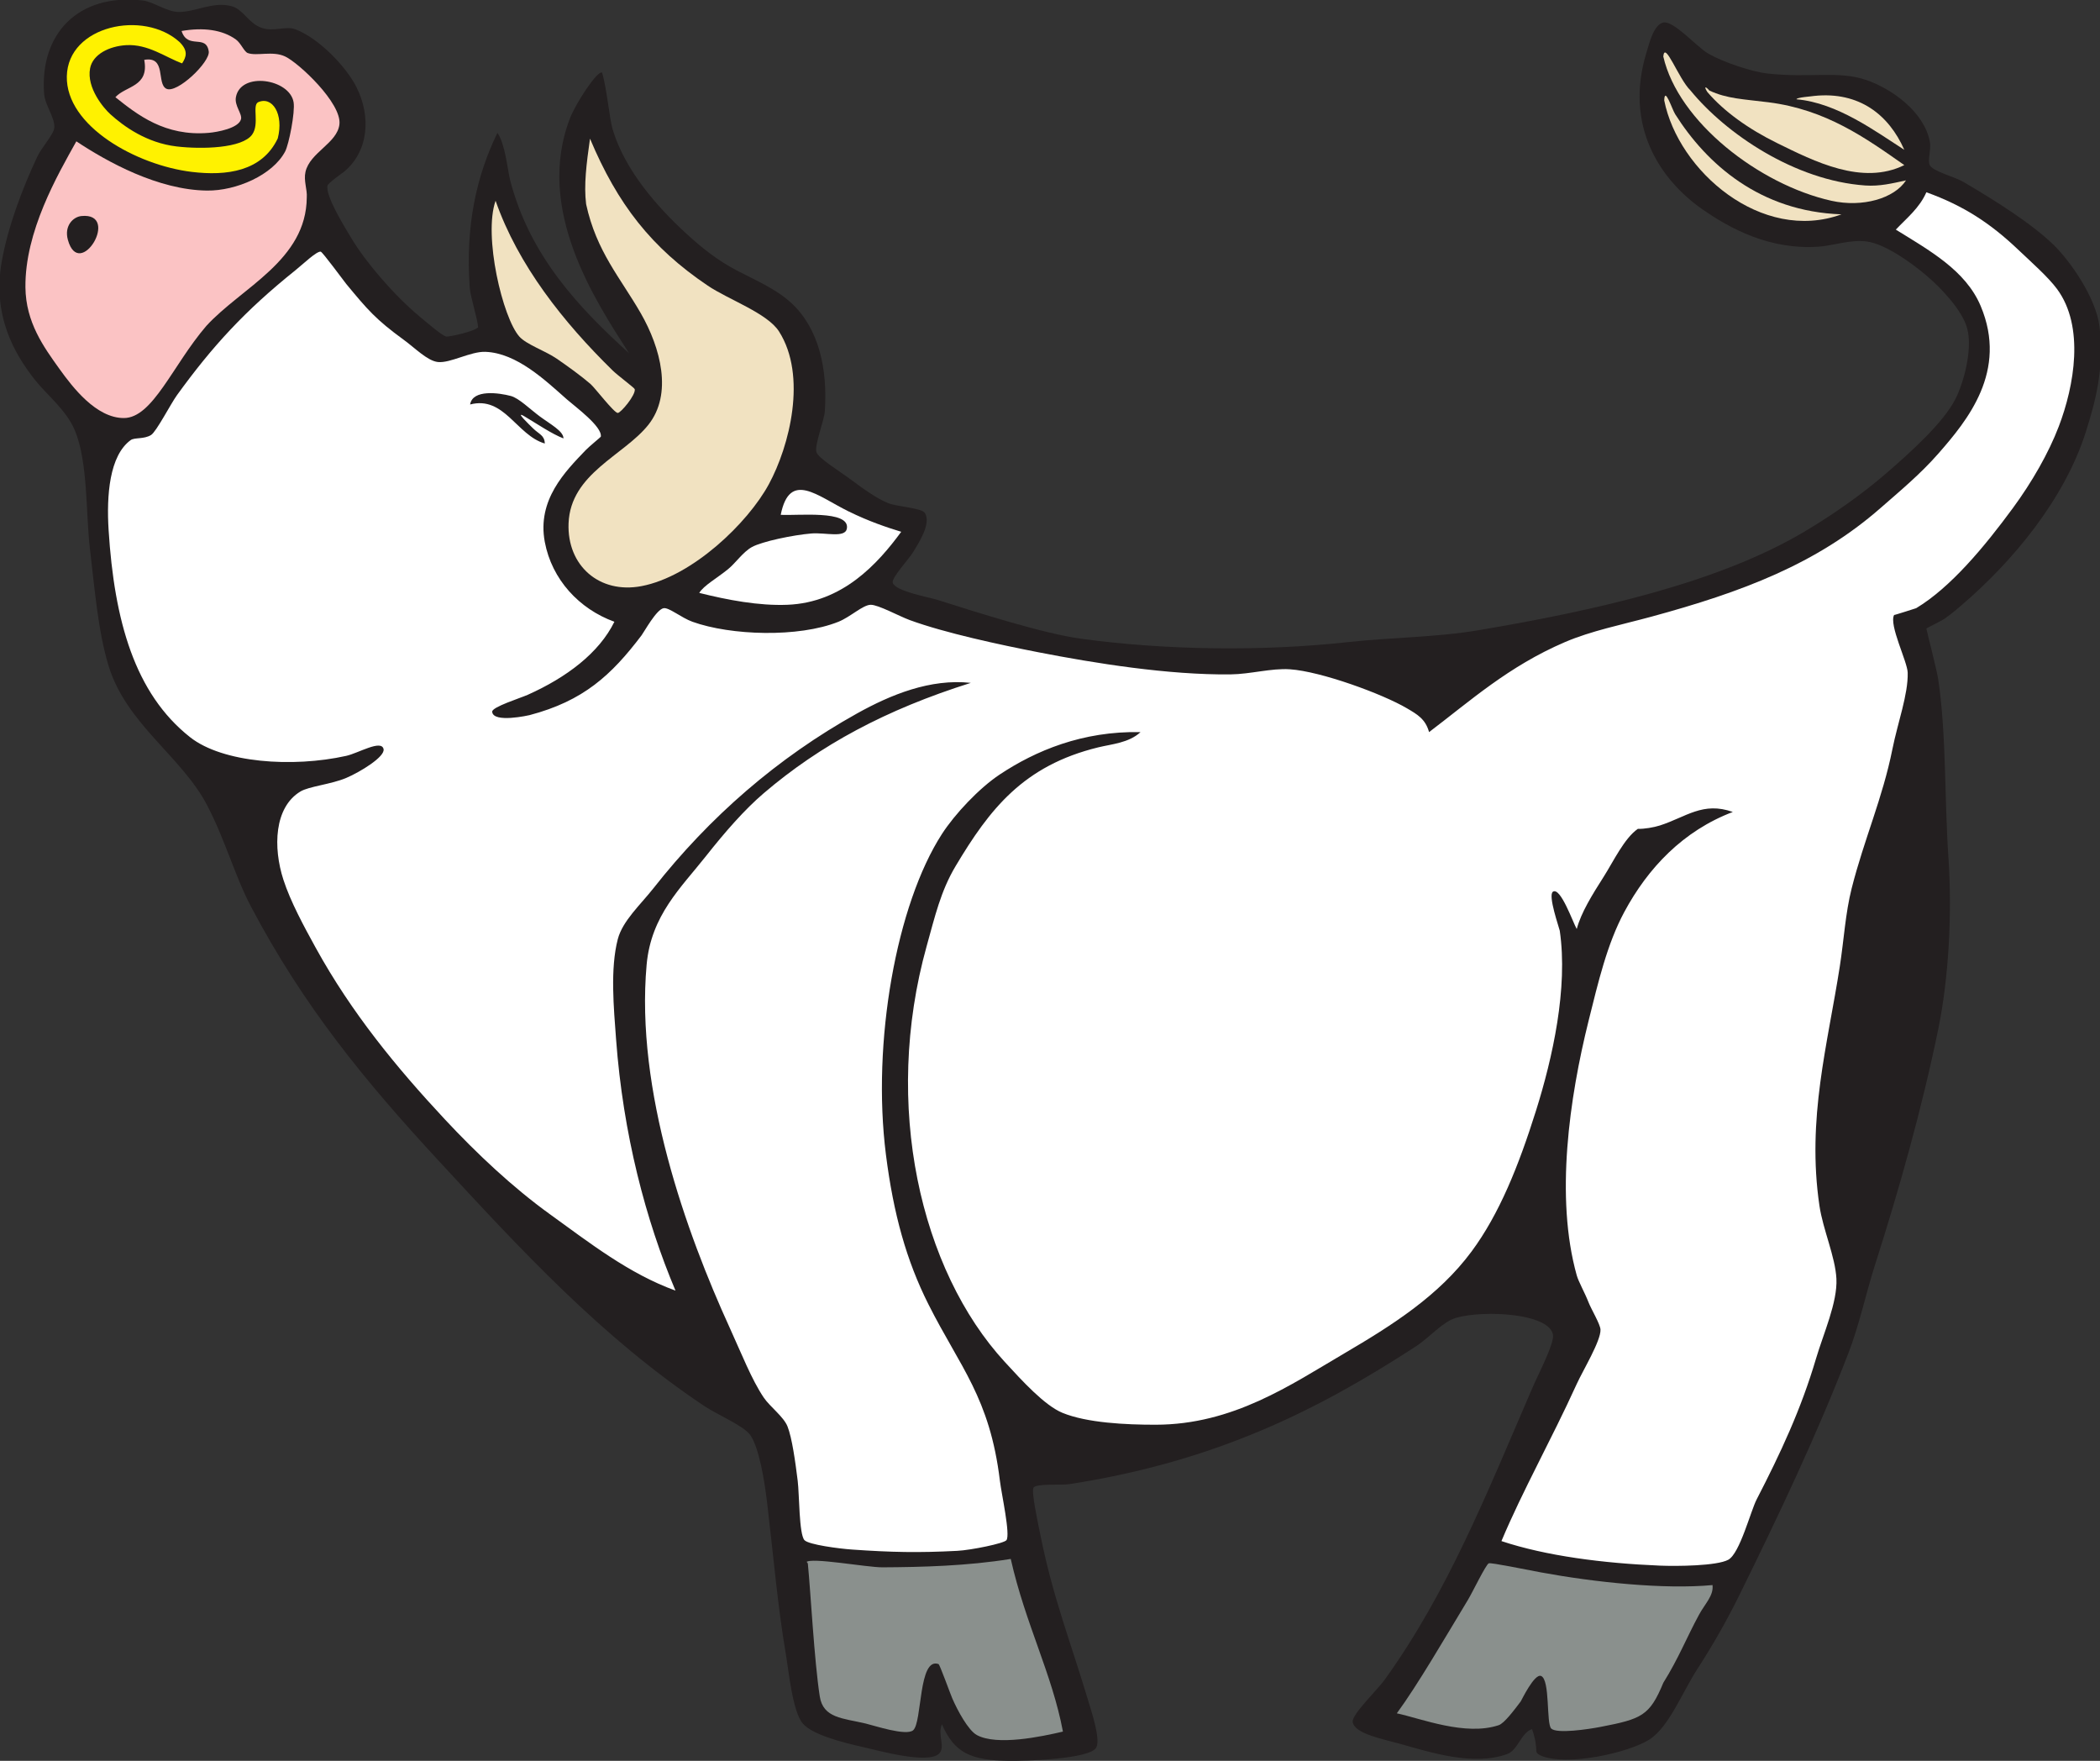
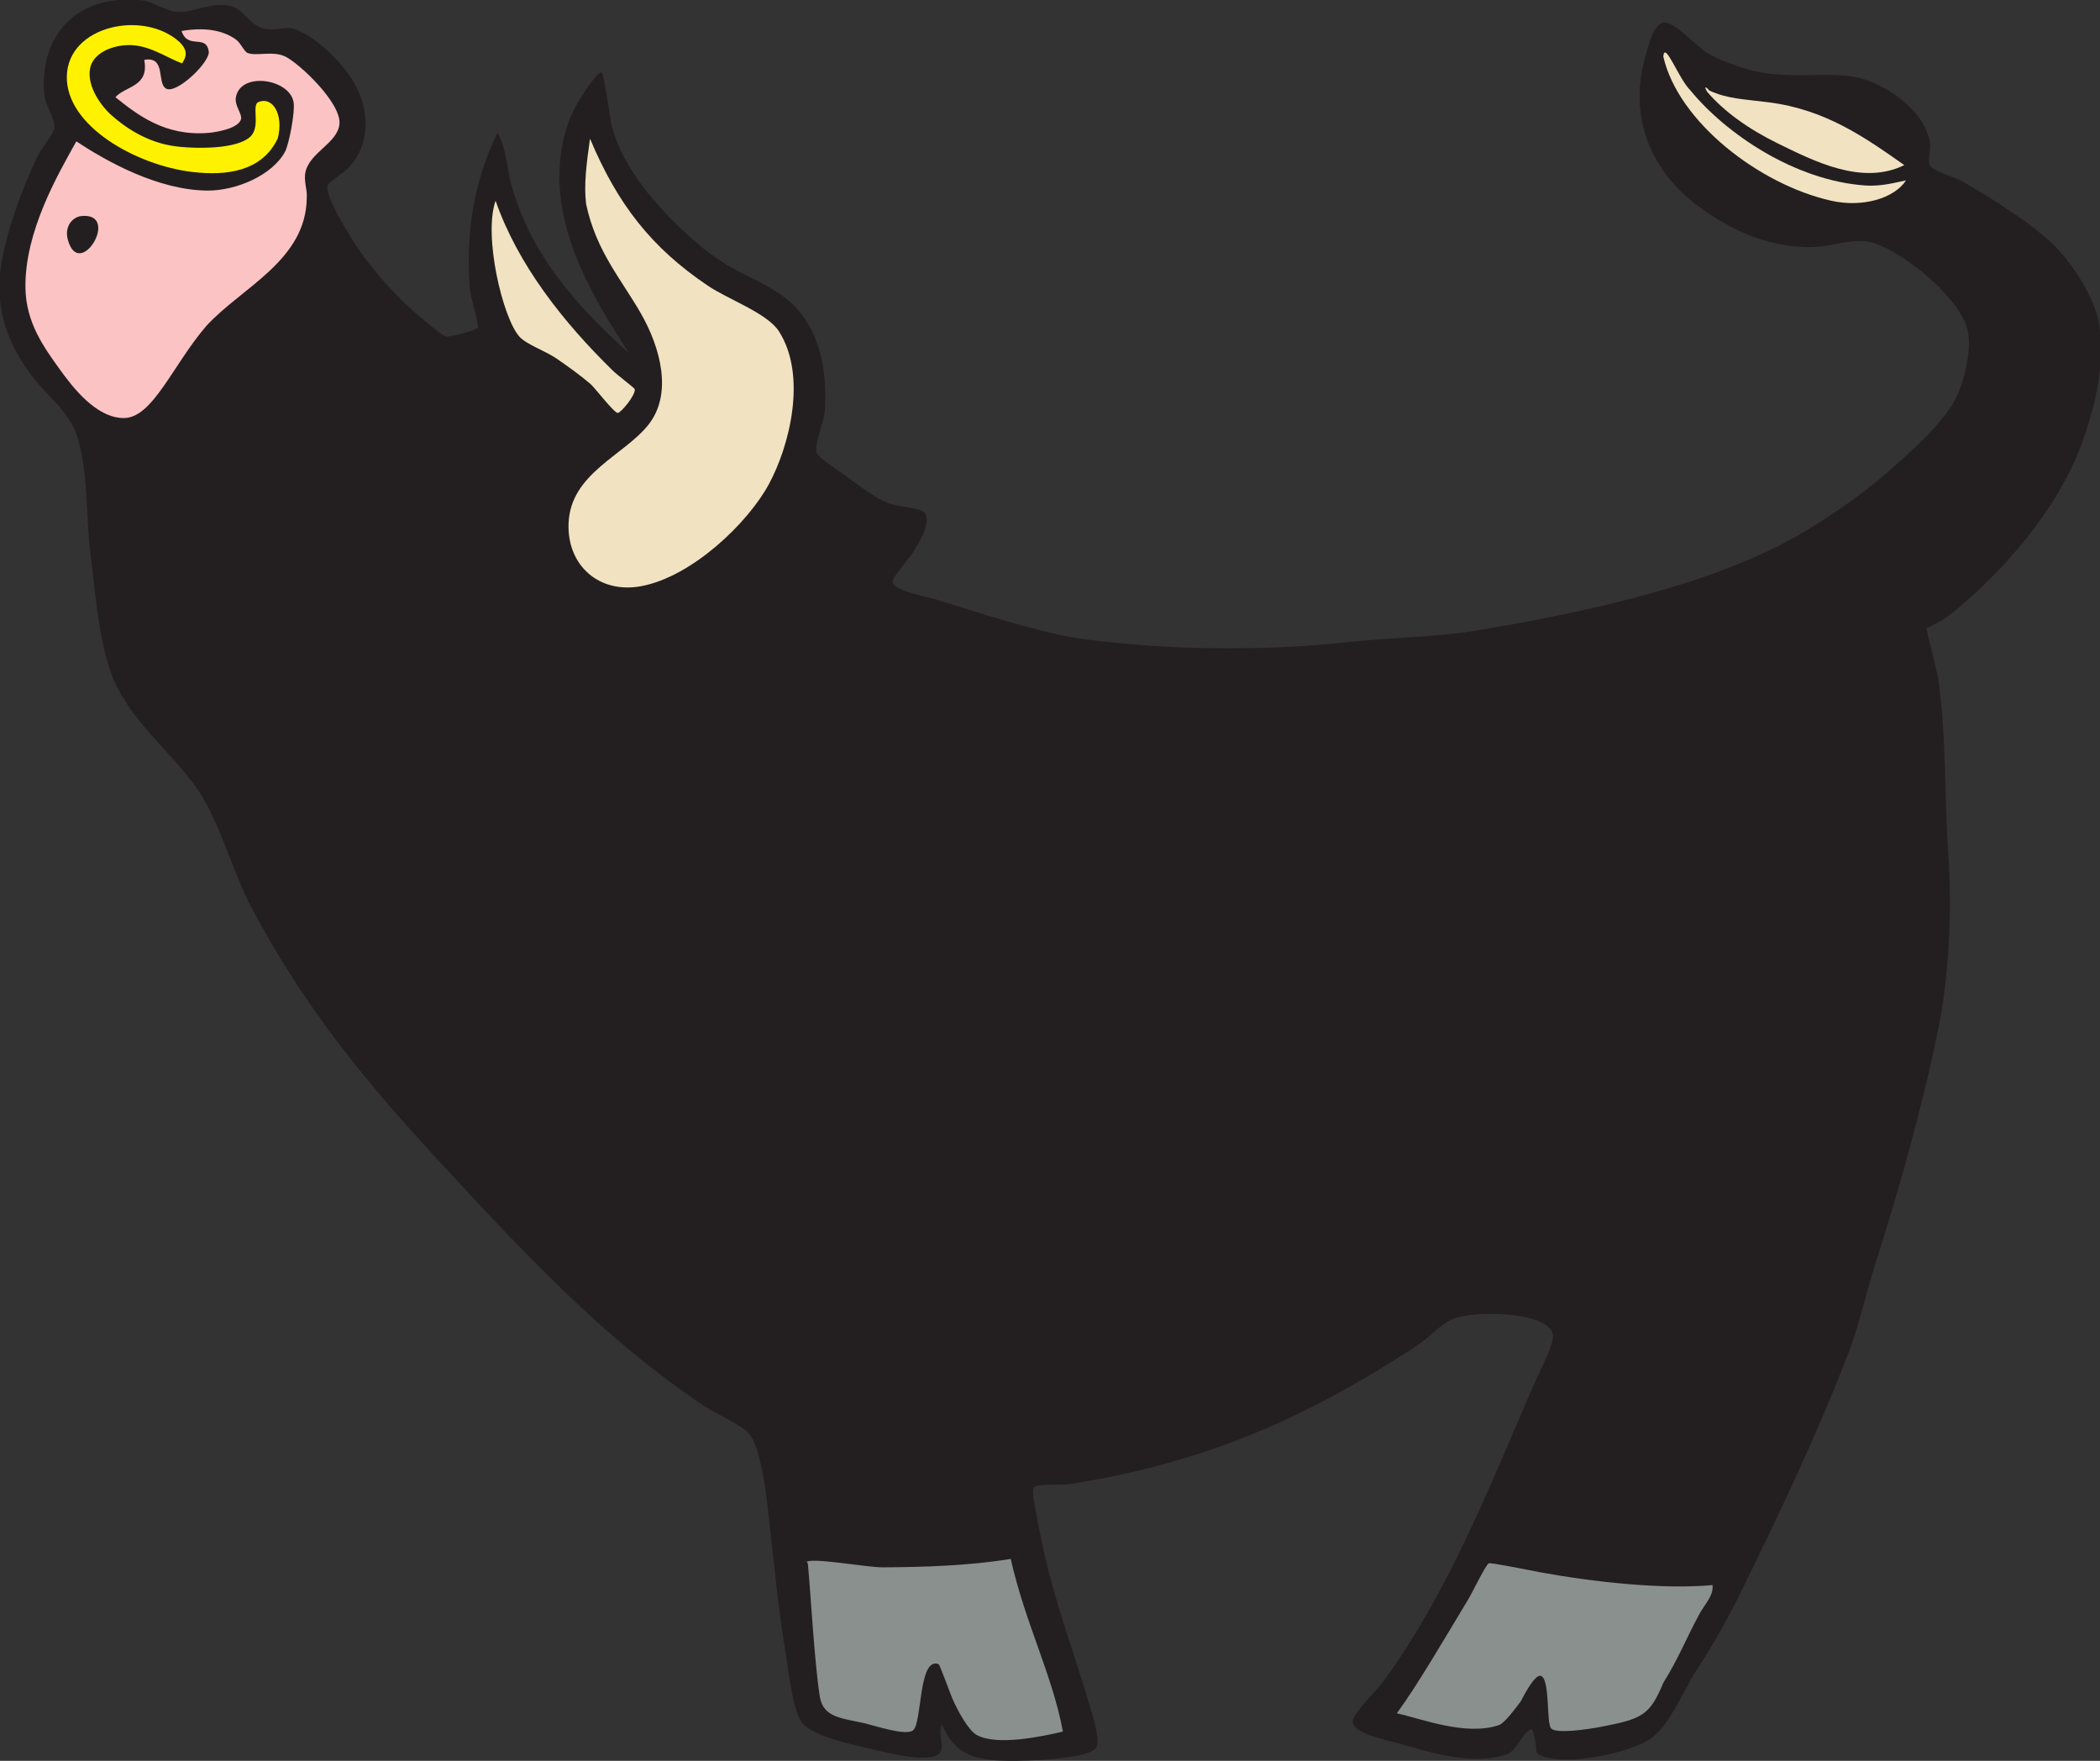
<svg xmlns="http://www.w3.org/2000/svg" viewBox="0 0 791.667 663.68" height="663.68" width="791.667" xml:space="preserve" id="svg2" version="1.1">
  <rect x="0" y="0" width="791.667" height="663.68" fill="#333333" stroke="none" />
  <defs id="defs6" />
  <g transform="matrix(1.333,0,0,-1.333,0,663.68)" id="g10">
    <g transform="scale(0.1)" id="g12">
      <path id="path14" style="fill:#231f20;fill-opacity:1;fill-rule:evenodd;stroke:none" d="m 1406.78,4603.21 c 22.41,-31.87 28.58,-105.53 36.21,-134.82 55.7,-213.5 193.36,-358.77 336,-488.29 -94,146.83 -267.97,406.58 -166.25,666.31 15.34,39.17 75.78,133.22 90.06,127.32 13.8,-47.14 20.6,-129.63 29.94,-160.92 34.9,-116.87 128.37,-221.08 206.4,-292.81 46.2,-42.46 90.38,-77.44 144,-105.59 49.88,-26.18 109.86,-51.32 153.6,-91.2 79.6,-72.58 103.91,-187.84 96,-307.2 -1.69,-25.46 -29.26,-94.71 -24,-115.21 4.35,-16.9 69.4,-56.85 96,-76.79 41.53,-31.13 74.97,-54.28 105.6,-67.2 26.69,-11.27 96.59,-13.57 105.6,-28.8 17.74,-29.97 -16.96,-83.07 -33.6,-110.4 -12.7,-20.87 -61.34,-72.31 -57.6,-86.4 6.39,-24.01 104.66,-41.64 124.8,-48 115.94,-36.67 301.61,-95.9 408,-110.4 238.57,-32.53 512.85,-36.04 753.59,-9.6 124.67,13.69 249.77,13.38 369.61,33.6 331.19,55.89 677.91,133.85 921.6,278.4 80.41,47.7 163.58,105.77 235.2,168 68.85,59.81 157.97,140.39 192.01,206.4 23.4,45.37 50.22,141.15 33.59,201.6 -14.04,51.1 -75.03,114.83 -115.19,148.79 -42.11,35.62 -114.92,88.36 -168.01,96.01 -44.61,6.43 -95.21,-11.42 -134.39,-14.4 -139.03,-10.55 -252.09,50.44 -331.21,105.6 -120.41,83.94 -220.71,236.45 -158.4,441.6 8.34,27.44 20.52,80 48.01,86.4 28.18,6.55 94.55,-68.23 124.8,-86.4 46.19,-27.76 131.31,-53.5 167.99,-57.6 123.75,-13.84 202.15,9.09 283.2,-19.2 68.6,-23.94 160.96,-87.83 177.6,-172.81 4.82,-24.59 -7.05,-52.74 0,-67.19 8.79,-18.03 68.34,-31.73 96,-48 82.63,-48.6 189.8,-114.8 254.41,-177.6 45.76,-44.51 119.39,-148.44 129.59,-230.4 14.86,-119.51 -13.28,-218.05 -38.4,-297.6 -60.74,-192.4 -208.67,-368.27 -350.39,-489.6 -12.46,-10.67 -26.17,-22.9 -48.01,-38.4 -10.56,-7.5 -52.26,-27.33 -52.79,-28.8 -0.45,-1.22 29.45,-116.43 33.59,-144 23.11,-154.1 17.44,-337.53 28.81,-504 10.82,-158.82 0.86,-340.07 -28.81,-484.8 -45.41,-221.54 -111.13,-454.9 -177.59,-662.4 -27.52,-85.9 -44.91,-171.72 -76.8,-254.4 -89.51,-231.99 -196.47,-456.639 -307.21,-681.6 -33.32,-67.676 -72.24,-137.48 -120,-211.211 C 4757.3,193.359 4721.27,98.066 4665.55,60.742 4606,22.852 4433.16,-15.996 4358.34,14.414 c -25.33,12.656 -2.97,9.238 -25.57,75.43 -31.5,-10.742 -39.7,-59.453 -70.43,-70.645 -95.04,-34.551 -215.93,4.531 -302.4,28.809 -47.67,13.399 -130.84,28.848 -134.39,62.402 -2.27,21.348 69.31,89.492 91.19,120 178.47,248.711 287.01,523.008 417.6,825.61 16.27,37.69 61.85,124.04 57.59,148.78 -10.5,61.16 -195.82,70.24 -273.59,48.01 -38.77,-11.09 -74.49,-55.17 -115.2,-81.6 -273.08,-177.343 -561.99,-324.413 -979.19,-388.808 -23.42,-3.593 -91.57,2.442 -100.81,-9.589 -7.53,-9.825 12.53,-101.133 19.2,-134.395 35.79,-178.379 87.13,-307.031 134.4,-465.605 9.1,-30.508 35.9,-109.102 24,-134.395 C 3084.61,4.121 2893.27,-0.41 2855.94,0 c -110.51,1.25 -156.53,21.953 -191.99,103.34 -14.1,-28.867 12.28,-65.801 -9.61,-84.141 -33.67,-28.184 -169.86,9.902 -211.2,19.219 -65.49,14.746 -145.93,36.016 -172.8,67.187 -29.01,33.672 -40.02,150.293 -48,196.797 -22.39,130.606 -34.64,273.457 -52.8,427.207 -7.33,62.11 -22.88,156.993 -48,191.993 -18.78,26.191 -92.48,56.816 -129.6,81.598 -291.79,194.87 -520.99,444.3 -753.6,696 -208.26,225.37 -380.188,435.33 -527.996,715.21 -46.438,87.93 -72.926,188.74 -124.801,288 -71.805,137.38 -228.086,229.16 -278.398,393.6 -29.981,97.95 -39.532,219.25 -52.805,331.2 -11.992,101.19 -5.02,246.26 -43.195,336 -23.848,56.05 -78.481,99.31 -110.403,139.2 -60.961,76.18 -122.476,184.46 -96,336 17.406,99.63 59.91,210.91 100.801,297.6 12.734,26.99 46.387,62.65 47.996,81.6 2.379,27.93 -26.394,63.88 -28.797,96 -12.64,168.97 95.446,284.62 278.399,264 29.785,-3.36 66.847,-31.11 99.664,-32.47 47.629,-1.96 99.047,31.09 153.023,15.95 32.274,-9.04 48.098,-49.43 84.86,-61.26 35.535,-11.43 66.941,6.48 94.453,-3.82 65.929,-24.69 143.242,-104.68 172.809,-163.2 42.65,-84.49 33.98,-183.88 -36.294,-240.57 -1.992,-1.62 -43.41,-30.61 -45.312,-37.83 -7.543,-28.61 51.484,-122.42 67.195,-148.8 39.971,-67.09 120.641,-161.34 192.001,-220.8 22.23,-18.52 65.76,-56.06 76.8,-57.6 7.96,-1.11 78.33,14.16 89.84,26.05 -1.19,22.3 -21.92,87.36 -23.64,111.14 -12.84,176.35 19.25,317.76 78.24,438.81 v 0" />
      <path id="path16" style="fill:#fbc3c4;fill-opacity:1;fill-rule:evenodd;stroke:none" d="m 215.941,4579.2 c 87.59,-58.1 231.223,-137.6 369.602,-139.2 82.461,-0.94 185.574,43.81 220.801,110.41 10.746,20.32 28.562,110.86 24,139.2 -10.68,66.35 -149.77,87.91 -163.199,14.4 -4.454,-24.36 18.546,-47.19 14.398,-62.4 -6.996,-25.67 -67.488,-36.35 -91.199,-38.4 -123.934,-10.71 -202.512,51.81 -264,100.8 29.687,32.71 95.929,28.87 81.601,105.6 63.516,11.27 34.063,-67.13 62.399,-81.6 29.785,-15.21 124.566,75.69 120,105.6 -7.629,49.92 -59.36,3.98 -76.805,57.6 61.262,10.55 114.996,3.88 153.606,-24 14.21,-10.27 23.39,-34.75 33.597,-38.4 25.953,-9.27 70.336,6.96 105.602,-9.61 38.582,-18.1 160.535,-132.13 153.601,-191.99 -6.195,-53.41 -83.504,-79.3 -96,-134.4 -5.621,-24.78 5.309,-50.06 3.66,-72.01 -1.164,-178.52 -184.015,-254.08 -284.261,-363.73 -95.383,-111.33 -151.336,-260.11 -233,-260.26 -78.192,-0.15 -144.957,86.94 -182.399,139.2 -43.875,61.22 -94.976,131.04 -95.996,230.4 -1.637,158.14 90.625,317.1 143.992,412.79 z m 14.403,-211.19 c -23.711,-2.32 -49.239,-27.95 -38.403,-67.21 32.711,-118.45 150.981,78.24 38.403,67.21 v 0" />
      <path id="path18" style="fill:#fff200;fill-opacity:1;fill-rule:evenodd;stroke:none" d="m 515.023,4799.69 c -46.816,16.89 -95.921,55.15 -158.398,51.46 -47.348,-2.8 -94.324,-25.74 -101.855,-65.54 -10.54,-55.73 39.218,-113.32 57.171,-129.6 38.332,-34.76 102.918,-81.21 187.2,-91.2 72.152,-8.56 186.285,-5.33 213.988,33.6 21.379,30.03 -0.527,81.18 16.414,91.2 40.707,18.58 73.559,-33.48 55.98,-102.1 -44.488,-93.67 -144.957,-106.55 -243.179,-94.7 -155.957,18.81 -356.293,129.36 -353.364,270.28 2.989,143.77 217.348,188.7 318.54,97.11 25.386,-25 19.32,-42.24 7.503,-60.51 v 0" />
      <path id="path20" style="fill:#f1e2c1;fill-opacity:1;fill-rule:evenodd;stroke:none" d="m 1401.54,4411.21 c 63.77,-182.44 191.97,-343.71 331.2,-480 14.74,-14.43 61.74,-49.2 62.4,-52.8 3.05,-16.37 -39.37,-67.12 -48,-67.2 -10.4,-0.11 -64.91,71.31 -76.8,81.6 -24.86,21.48 -61.32,48.22 -96,72 -31.86,21.85 -85.61,39.94 -105.6,62.4 -46.92,52.71 -102.24,284.25 -67.2,384 v 0" />
      <path id="path22" style="fill:#f1e2c1;fill-opacity:1;fill-rule:evenodd;stroke:none" d="m 1668.59,4586.79 c 78.06,-185.6 173.5,-308.06 332.95,-415.58 58.59,-39.51 168.58,-77.75 201.6,-129.6 80.01,-125.65 29.82,-323.91 -28.8,-432 -59.47,-109.68 -216.24,-260.54 -360,-288 -119.42,-22.82 -211.05,58.08 -206.39,177.59 5.49,141.06 156.25,191.41 225.59,278.41 69.42,87.1 34.83,217.69 -21.38,315.5 -57.2,99.53 -125.64,174.69 -154.56,308.5 -6.72,53.99 0.95,114.57 10.99,185.18 v 0" />
-       <path id="path24" style="fill:#ffffff;fill-opacity:1;fill-rule:evenodd;stroke:none" d="m 1977.54,3302.41 c 12.94,21.04 48.51,40.4 81.6,67.2 20.86,16.9 42.21,48.59 67.2,62.4 29.01,16.03 117.29,34.18 168,38.4 40.43,3.36 96.42,-13.96 100.8,14.4 8.16,52.74 -141.02,35.35 -187.19,38.4 25.47,126.12 103.39,53.02 192,9.6 57.71,-28.28 107.09,-44.83 148.79,-57.6 -66.85,-91.13 -166.01,-200.13 -321.6,-206.4 -81.61,-3.3 -170.17,13.75 -249.6,33.6 v 0" />
      <path id="path26" style="fill:#8a908d;fill-opacity:1;fill-rule:evenodd;stroke:none" d="m 2858.47,570.957 c 41.75,-184.844 117.02,-325.156 147.58,-488.203 -61.29,-14.395 -186.27,-40.664 -243.32,-9.863 -24.26,13.105 -55.05,69.765 -69.98,104.707 -5.64,13.183 -35.1,94.785 -38.41,96.015 -57.41,21.172 -45.9,-165.488 -72,-187.207 -20.05,-16.68 -110.04,13.438 -134.39,19.199 -64.33,15.235 -120,14.786 -129.61,76.797 -15.59,100.703 -25.75,295.235 -33.6,374.395 -0.15,1.523 -2.63,7.676 -4.8,4.805 11.34,15.078 171.1,-14.629 216,-14.395 109.9,0.586 239.52,3.789 362.53,23.75 v 0" />
      <path id="path28" style="fill:#8a908d;fill-opacity:1;fill-rule:evenodd;stroke:none" d="m 3950.35,134.414 c 58.69,79.981 135.43,212.266 201.58,321.602 11.88,19.609 50.37,99.433 58.48,102.539 6.7,2.578 106.45,-18.086 147.93,-25.742 149.59,-27.598 346.89,-48.731 484.8,-35.782 3.64,-29.804 -21.21,-52.48 -38.39,-84.218 -35.34,-65.254 -57.84,-123.516 -100.71,-191.993 -38.67,-93.437 -61.11,-102.304 -177.69,-124.804 -35.02,-6.758 -122.97,-19.902 -139.2,-4.805 -14.67,13.633 -2.72,137.91 -28.81,148.789 -18.93,7.91 -55.74,-69.551 -57.6,-71.992 -18.81,-24.824 -46.38,-61.895 -62.4,-67.188 -94.3,-31.23 -218.71,18.672 -287.99,33.594 v 0" />
      <path id="path30" style="fill:#f1e2c1;fill-opacity:1;fill-rule:evenodd;stroke:none" d="m 4703.95,4819.2 c 4.16,46.25 43,-63.13 76.79,-95.99 99.85,-122.27 295.2,-254.92 494.4,-268.8 40.68,-2.83 76.13,5.91 115.21,14.4 -32.79,-50.85 -122.83,-77.39 -211.21,-57.6 -203.59,45.58 -433.07,222.99 -475.19,407.99 v 0" />
-       <path id="path32" style="fill:#f1e2c1;fill-opacity:1;fill-rule:evenodd;stroke:none" d="m 4706.58,4694.99 c 1.27,40.92 21.92,-24.67 30.96,-38.98 88.85,-140.64 239.69,-275.43 470.41,-283.2 -225.76,-82.22 -461.93,122.74 -501.37,322.18 v 0" />
      <path id="path34" style="fill:#f1e2c1;fill-opacity:1;fill-rule:evenodd;stroke:none" d="m 4828.75,4718.41 c -10.25,15.53 -6.35,18.13 5.45,4.47 50.08,-23.49 96.68,-24.33 167.34,-33.27 162.64,-20.57 274.09,-100.52 384.01,-177.6 -118.97,-58.52 -254.36,10.47 -360,62.4 -80.82,39.73 -149.87,89.29 -196.8,144 v 0" />
-       <path id="path36" style="fill:#f1e2c1;fill-opacity:1;fill-rule:evenodd;stroke:none" d="m 5080.64,4698.07 c -0.78,5.59 46.76,8.54 50.49,9.59 126.9,12.98 210.78,-53.46 254.42,-152.45 -80.04,51.16 -189.71,133.08 -304.91,142.86 v 0" />
-       <path id="path38" style="fill:#ffffff;fill-opacity:1;fill-rule:evenodd;stroke:none" d="m 1737.54,3220.8 c -43.27,-88.18 -135.31,-157.46 -244.8,-206.39 -21.11,-9.43 -101.8,-34.61 -100.8,-48 2.49,-33.24 105.03,-9.75 105.6,-9.6 152.16,40.09 231.17,112.61 316.8,225.6 7.41,9.77 42.01,73.3 62.4,76.79 15.22,2.62 49.98,-27.03 81.6,-38.4 108.08,-38.84 299.55,-45.31 412.8,0 33.9,13.57 68.94,47.66 91.2,48.01 21.37,0.33 80.07,-32.06 110.41,-43.2 99.4,-36.52 256.25,-70.05 364.79,-91.2 158.03,-30.8 366.66,-64.37 542.4,-62.4 56.95,0.64 114.96,17.9 168.01,14.4 87.46,-5.77 261.82,-69.48 331.19,-110.4 28.65,-16.9 52.23,-30.05 62.4,-67.2 116.35,88.12 224.2,185.76 384.01,254.4 74.31,31.92 160.68,49.11 244.8,72 256,69.66 466.95,148.64 647.99,307.2 53.81,47.12 112.09,95.33 163.2,153.6 82.46,94.03 197.6,233.46 120,417.6 -42.52,100.91 -144.98,157.04 -240,216 31.16,32.84 66.92,61.08 86.41,105.6 105.66,-38.08 181.05,-87.73 259.2,-161.89 37.85,-35.94 85.25,-77.68 110.39,-111.71 78.42,-106.18 48.81,-273.58 4.8,-388.8 -28.69,-75.12 -75.99,-157.42 -129.61,-230.4 -80.72,-109.91 -176.28,-224.72 -273.59,-283.21 -0.16,-0.09 -63.01,-20.31 -62.4,-19.2 -15.26,-27.95 37.64,-131.87 38.4,-163.19 1.52,-61.45 -28.26,-141.36 -43.21,-216.01 -27.75,-138.71 -80.13,-255.29 -115.19,-393.59 -17.85,-70.49 -21.99,-146.08 -33.6,-220.8 -34.27,-220.8 -93.92,-430.88 -57.59,-676.8 9.96,-67.52 44.86,-144.1 47.99,-206.41 3.35,-66.66 -36.84,-155.31 -57.6,-225.58 -42.56,-144.163 -100.76,-268.245 -167.99,-398.421 -17.13,-33.144 -47.54,-152.91 -80.31,-170.625 -32.39,-17.5 -145.45,-18.535 -193.3,-16.562 -161,6.64 -322.04,27.441 -448.15,69.375 60.51,144.004 139.98,283.965 212.95,444.223 17.62,38.67 68.24,121.68 67.21,153.59 -0.51,15.14 -26.19,57.77 -33.62,76.82 -11.21,28.77 -28.43,58.37 -33.59,76.79 -61.68,220.06 -20.55,502.76 33.59,720 27.25,109.26 52.23,216.68 100.81,307.19 67.12,125.08 166.95,229.88 306.99,282.99 -84.71,30.22 -132.35,-14.47 -206.19,-38.18 -17.09,-5.49 -44.46,-10.15 -62.41,-9.6 -38.14,-26.34 -69.22,-92.3 -95.99,-134.41 -33.4,-52.52 -64.46,-102.4 -76.8,-148.79 -10.55,18.15 -45.68,119.22 -67.21,105.61 -15.25,-9.67 18.25,-103.87 19.2,-110.41 23.75,-162.27 -20.21,-359.46 -67.18,-508.79 -49.03,-155.86 -103.66,-292.21 -182.41,-398.42 -92.89,-125.25 -224,-208.24 -360,-287.99 -151.38,-88.79 -314,-201.209 -532.79,-201.6 -85.16,-0.156 -195.21,5.313 -264,33.594 -50.65,20.836 -114.21,90.706 -163.21,144.006 -238.6,259.59 -346.34,726.33 -220.8,1175.99 23.42,83.91 39.71,155.38 81.6,225.61 96.84,162.33 192.13,284.26 403.21,336 38.36,9.41 86.62,12.44 120,43.2 -164.44,3.3 -297.16,-52.76 -398.41,-120 -58.23,-38.68 -126.87,-111.81 -163.19,-168.01 -128.62,-198.87 -198.85,-588.51 -158.41,-907.19 21.24,-167.32 57.97,-299.02 120,-422.4 89.78,-178.55 173.68,-263.87 202.26,-499.198 4.6,-37.852 30.07,-152.559 18.54,-168.008 -6.86,-9.18 -99.86,-28.164 -139.2,-30.195 -109.57,-5.664 -185.34,-4.2 -297.6,3.671 -36.85,2.579 -122.31,13.692 -134.4,26.524 -15.55,16.523 -14.36,129.141 -19.2,168.008 -6.48,52.148 -15.84,121.054 -28.8,153.593 -10.97,27.579 -49.48,55.445 -67.2,81.605 -34.12,50.41 -63.32,125.25 -96,196.79 -123.13,269.63 -267.3,671.21 -235.2,1027.21 12.6,139.65 97.19,217.5 168,307.2 53.8,68.15 108.99,131.31 163.2,177.6 159.71,136.36 345.48,236.35 585.6,312 -114.56,12.52 -226.69,-33.56 -321.6,-86.4 -224.95,-125.24 -416.87,-292.29 -575.99,-494.4 -36.9,-46.86 -87.38,-92.19 -100.81,-144.01 -21.77,-83.96 -11.38,-194.14 -4.8,-283.2 19.8,-267.79 83.78,-511.13 168,-710.39 -131.54,47.66 -242.46,134.65 -355.2,216 -105.03,75.78 -206.11,170.72 -297.6,268.8 -135.45,145.2 -263.31,300.38 -364.802,484.79 -33.285,60.51 -71.066,129.96 -91.195,192.01 -29.77,91.74 -26.059,204.85 48,249.59 24.496,14.81 86.324,20.08 129.602,38.4 39.105,16.57 110.385,59.9 105.595,81.6 -6.13,27.87 -71.4,-11.58 -105.595,-19.19 -152.079,-33.87 -349.637,-19.81 -441.602,52.8 -156.836,123.82 -214.219,329.75 -230.398,585.59 -6.227,98.42 2.296,210.63 62.398,254.41 10.879,7.92 37.477,2 57.602,14.4 14.996,9.24 55.585,88.16 73.375,112.75 100.496,138.9 192.347,238.83 334.621,352.85 21.578,17.29 60.656,55.01 72.004,52.8 5.164,-1.01 66.261,-84.28 72,-91.2 59.915,-72.39 83.175,-100.19 163.195,-158.4 31.26,-22.74 66.61,-59.2 96,-62.4 35.06,-3.82 92.58,30.35 134.4,28.8 88.95,-3.3 169.64,-80.82 230.4,-134.4 22.45,-19.79 101.04,-77.21 96,-105.6 -0.17,-1 -32.95,-27.68 -43.2,-38.4 -56.94,-59.6 -137.62,-139.95 -115.2,-259.2 19.94,-106 96.95,-189.44 196.8,-225.61 z m -230.4,547.21 c -9.4,9.34 -53.62,51.19 -24,33.6 36.83,-21.89 77.03,-49.48 110.4,-62.41 0.25,20.56 -37.21,40.2 -67.2,62.41 -27.93,20.68 -58.74,51.48 -81.6,57.59 -32.59,8.73 -108.12,19.76 -115.2,-23.99 96.69,25.04 131.57,-87.18 211.2,-110.4 -0.7,23.59 -16.29,26.01 -33.6,43.2 v 0" />
    </g>
  </g>
</svg>